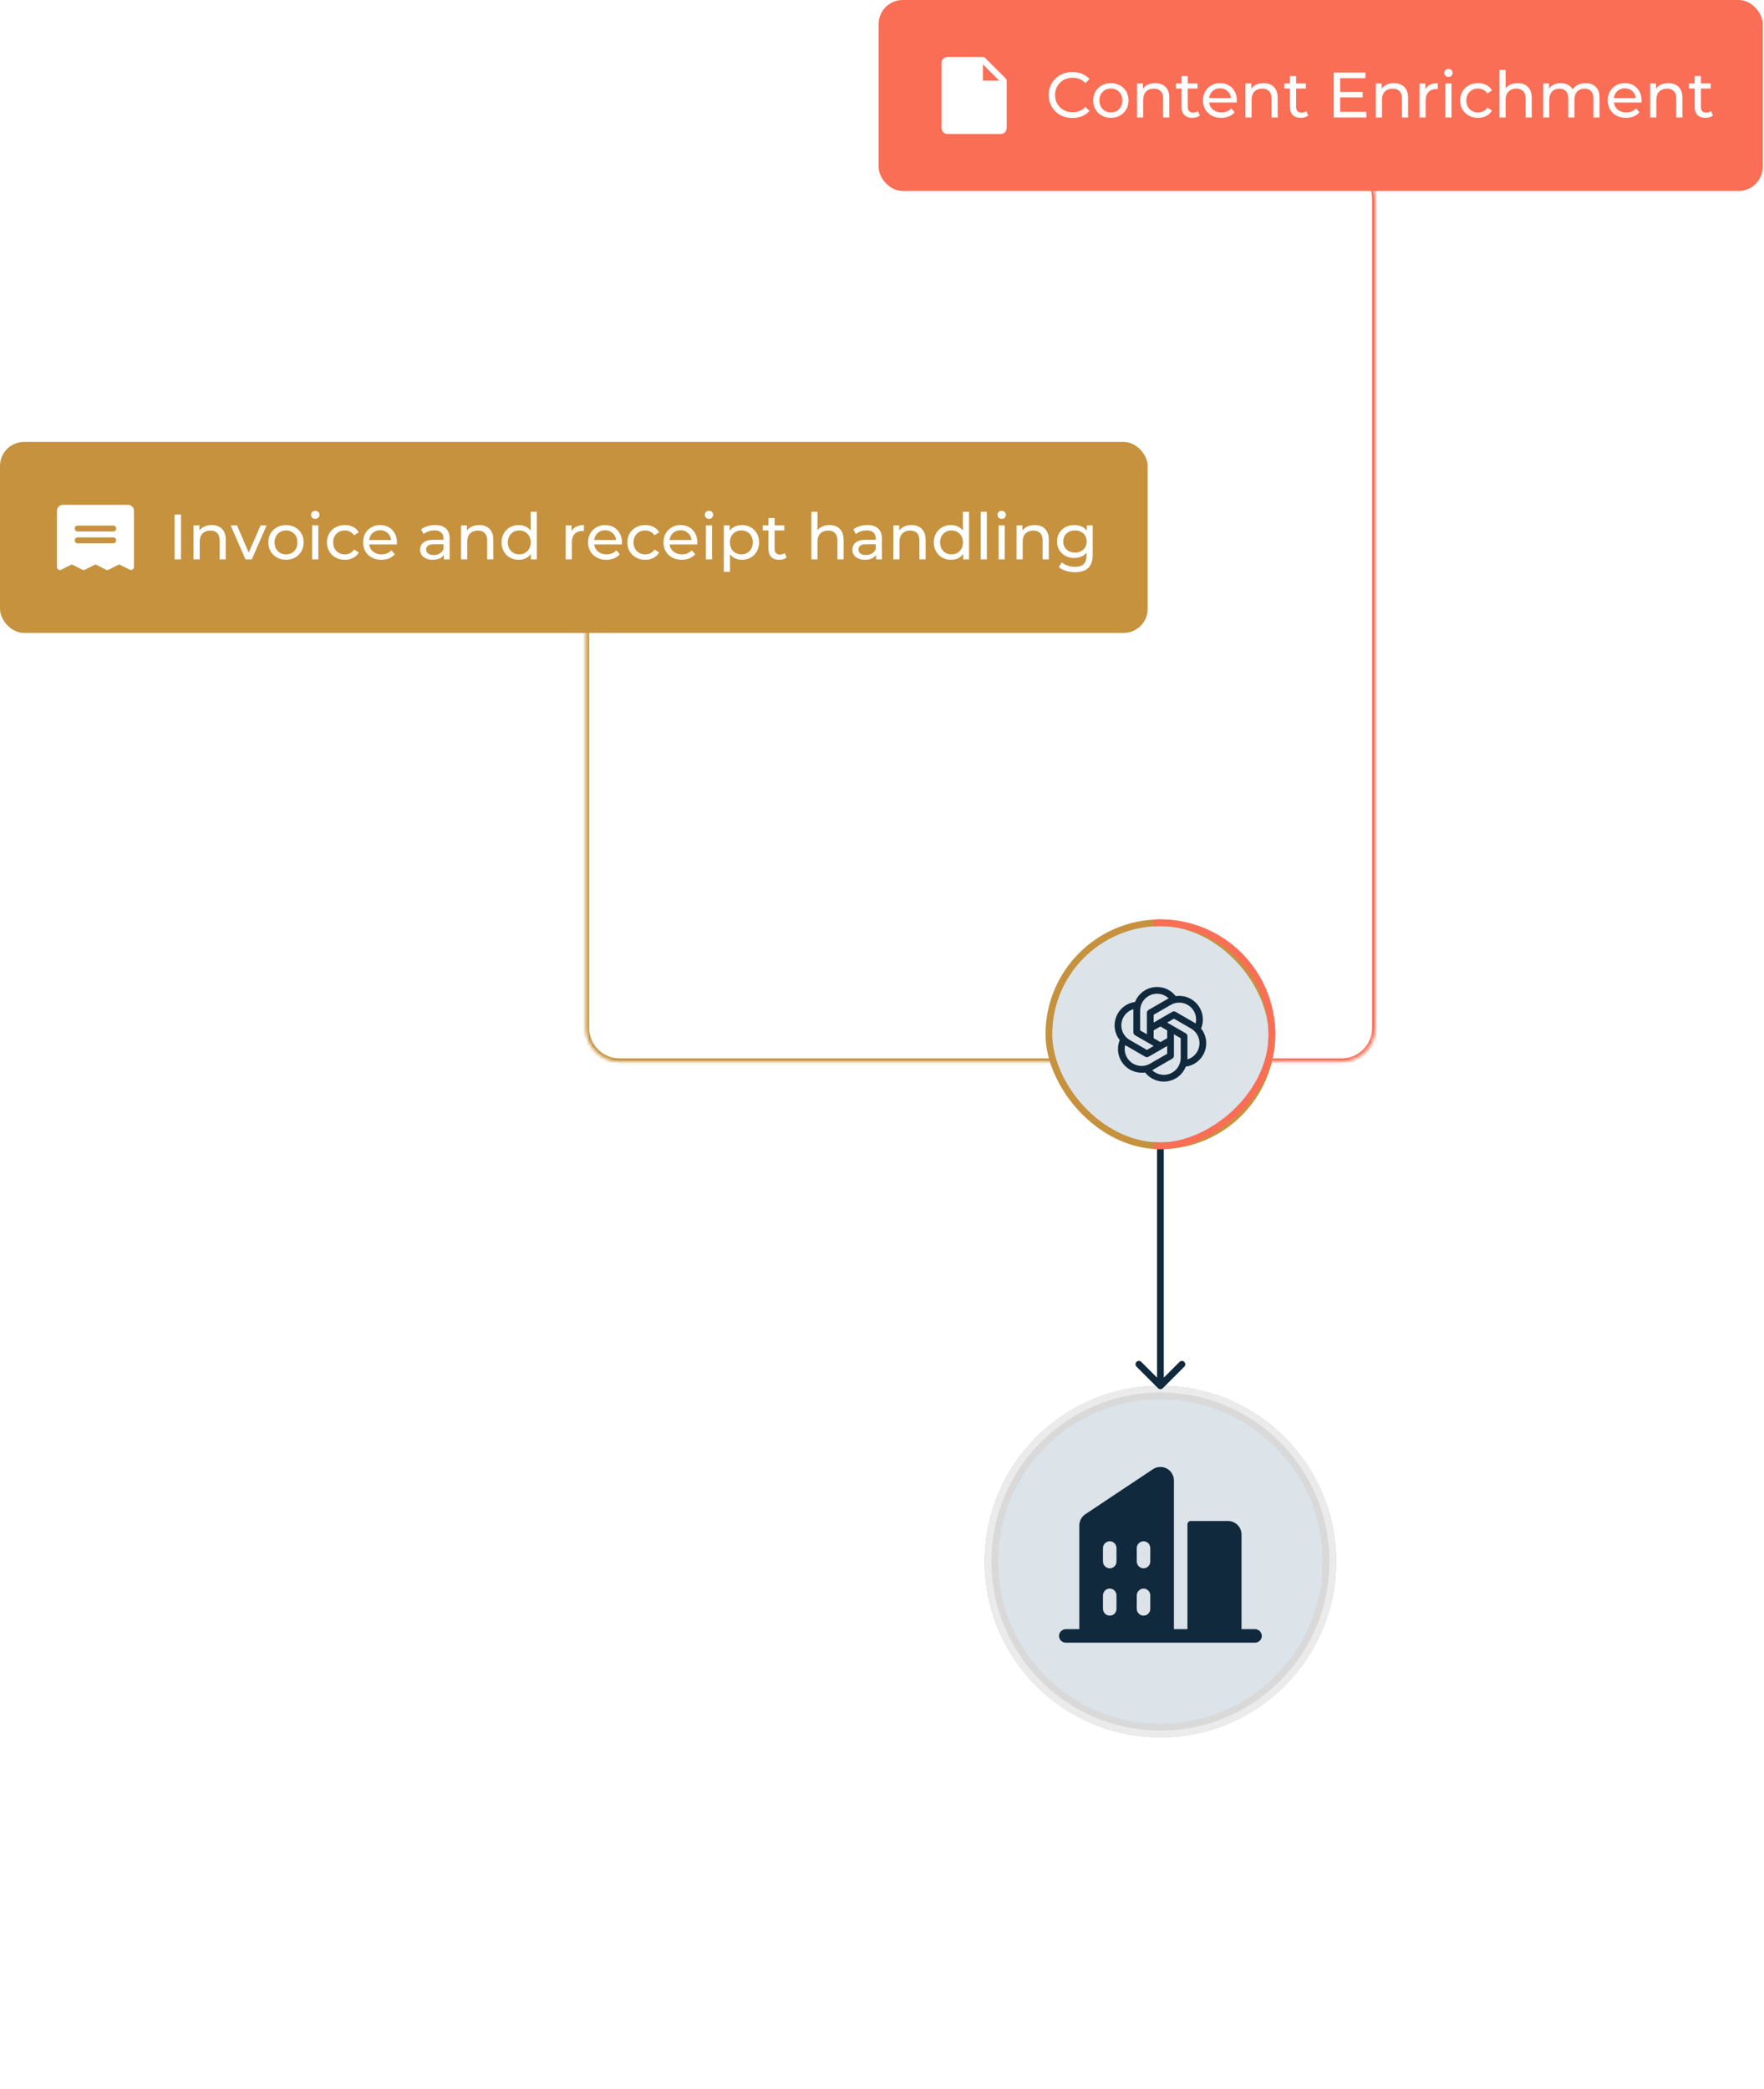
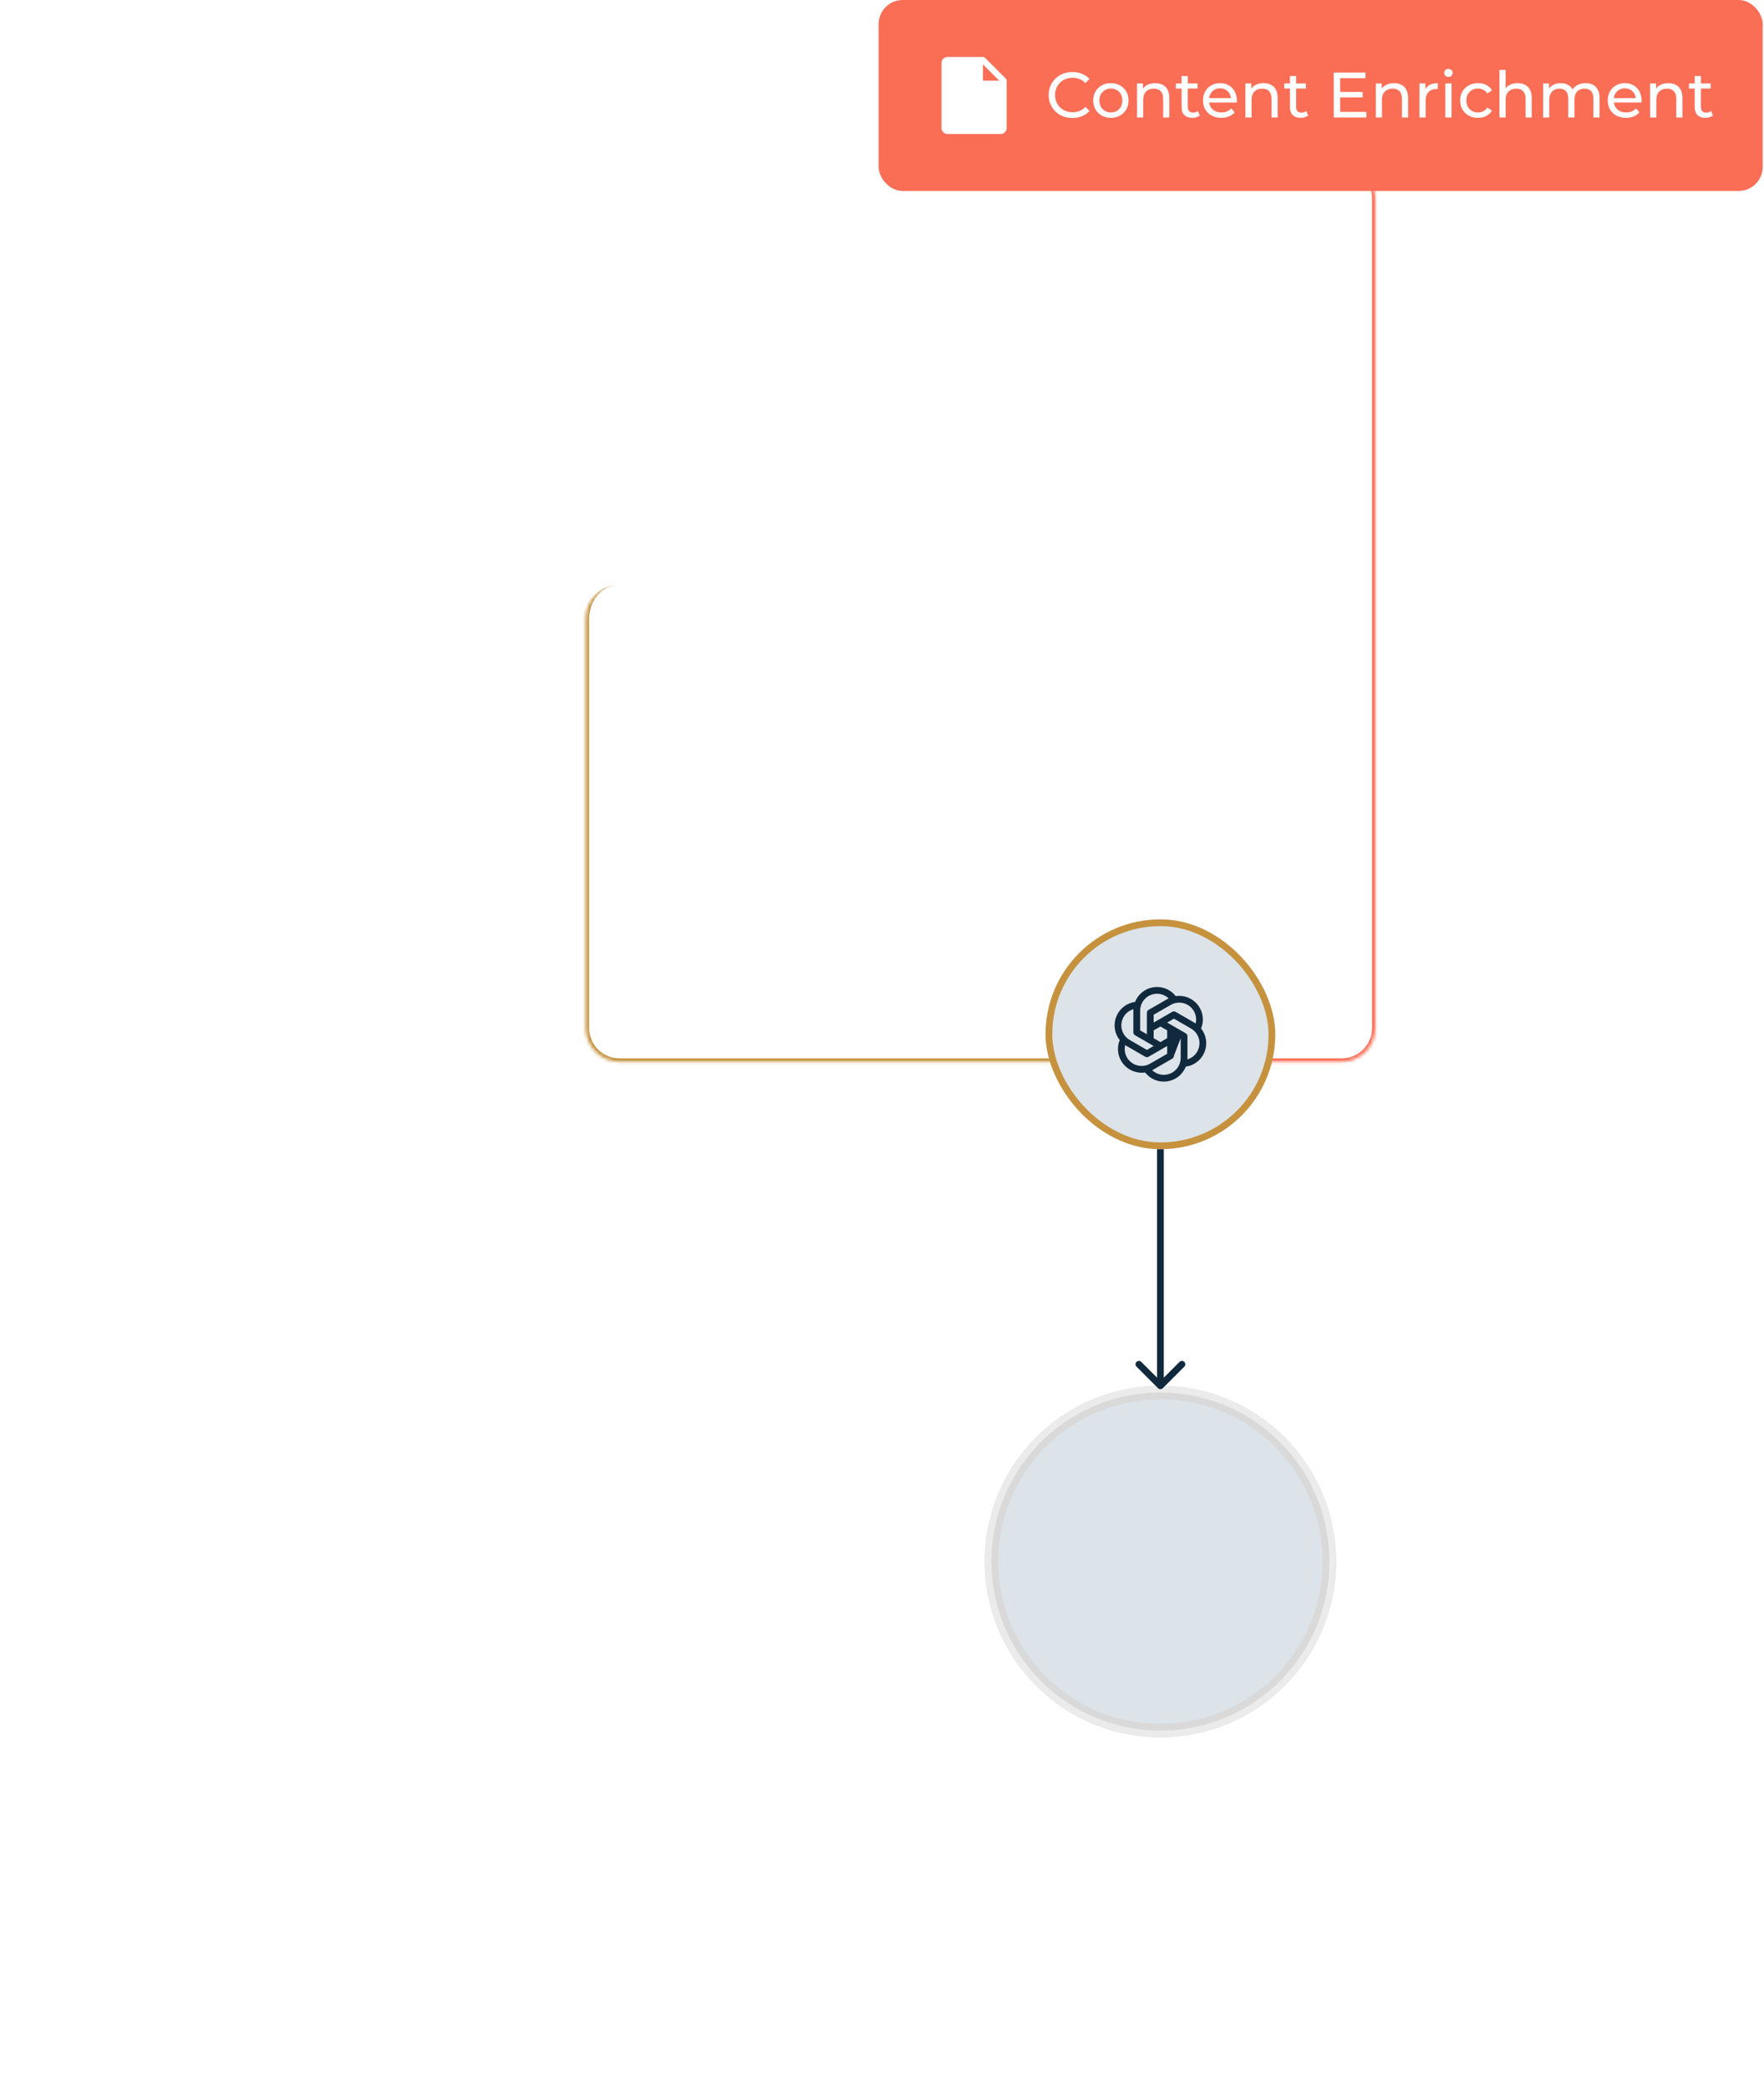
<svg xmlns="http://www.w3.org/2000/svg" width="522" height="618" viewBox="0 0 522 618" fill="none">
  <mask id="path-1-inside-1_907_3258" fill="white">
    <path d="M325.387 59.083C325.387 53.56 329.864 49.083 335.387 49.083H397.025C402.548 49.083 407.025 53.56 407.025 59.083V304.132C407.025 309.655 402.548 314.132 397.025 314.132H335.387C329.864 314.132 325.387 309.655 325.387 304.132V59.083Z" />
  </mask>
  <path d="M325.387 49.083H407.025H325.387ZM408.025 304.132C408.025 310.207 403.101 315.132 397.025 315.132H336.387C330.312 315.132 325.387 310.207 325.387 304.132C325.387 309.103 329.864 313.132 335.387 313.132H397.025C401.996 313.132 406.025 309.103 406.025 304.132H408.025ZM325.387 314.132V49.083V314.132ZM397.025 49.083C403.101 49.083 408.025 54.008 408.025 60.083V304.132C408.025 310.207 403.101 315.132 397.025 315.132V313.132C401.996 313.132 406.025 309.103 406.025 304.132V59.083C406.025 53.56 401.996 49.083 397.025 49.083Z" fill="#FA6E56" mask="url(#path-1-inside-1_907_3258)" />
  <mask id="path-3-inside-2_907_3258" fill="white">
    <path d="M334.713 183.017C334.713 177.494 330.236 173.017 324.713 173.017H183.344C177.821 173.017 173.344 177.494 173.344 183.017V304.132C173.344 309.655 177.821 314.132 183.344 314.132H324.713C330.236 314.132 334.713 309.655 334.713 304.132V183.017Z" />
  </mask>
  <path d="M334.713 173.017H173.344H334.713ZM172.344 304.132C172.344 310.207 177.269 315.132 183.344 315.132H323.713C329.788 315.132 334.713 310.207 334.713 304.132C334.713 309.103 330.236 313.132 324.713 313.132H183.344C178.373 313.132 174.344 309.103 174.344 304.132H172.344ZM334.713 314.132V173.017V314.132ZM183.344 173.017C177.269 173.017 172.344 177.942 172.344 184.017V304.132C172.344 310.207 177.269 315.132 183.344 315.132V313.132C178.373 313.132 174.344 309.103 174.344 304.132V183.017C174.344 177.494 178.373 173.017 183.344 173.017Z" fill="#C6923E" mask="url(#path-3-inside-2_907_3258)" />
  <rect x="260" width="261.621" height="56.504" rx="7.118" fill="#FA6E56" />
  <path d="M297.632 23.253L291.5 17.12C291.418 17.039 291.322 16.974 291.215 16.93C291.109 16.887 290.995 16.864 290.88 16.864H280.367C279.903 16.864 279.457 17.049 279.128 17.377C278.8 17.706 278.615 18.151 278.615 18.616V37.889C278.615 38.354 278.8 38.8 279.128 39.128C279.457 39.457 279.903 39.641 280.367 39.641H296.136C296.601 39.641 297.046 39.457 297.375 39.128C297.704 38.8 297.888 38.354 297.888 37.889V23.872C297.888 23.757 297.866 23.643 297.822 23.537C297.778 23.431 297.713 23.334 297.632 23.253ZM290.88 23.872V19.054L295.698 23.872H290.88Z" fill="white" />
  <path d="M317.342 34.904C316.33 34.904 315.393 34.739 314.533 34.41C313.685 34.069 312.945 33.594 312.312 32.987C311.692 32.367 311.205 31.645 310.851 30.823C310.497 30 310.319 29.096 310.319 28.109C310.319 27.122 310.497 26.217 310.851 25.395C311.205 24.572 311.699 23.857 312.331 23.25C312.964 22.63 313.704 22.155 314.552 21.826C315.412 21.485 316.349 21.314 317.361 21.314C318.386 21.314 319.329 21.491 320.189 21.845C321.062 22.187 321.802 22.7 322.41 23.383L321.176 24.578C320.67 24.047 320.101 23.655 319.468 23.402C318.835 23.136 318.158 23.003 317.437 23.003C316.69 23.003 315.994 23.13 315.349 23.383C314.716 23.636 314.166 23.99 313.698 24.446C313.23 24.901 312.863 25.445 312.597 26.078C312.344 26.698 312.217 27.375 312.217 28.109C312.217 28.843 312.344 29.526 312.597 30.159C312.863 30.779 313.23 31.316 313.698 31.772C314.166 32.227 314.716 32.582 315.349 32.835C315.994 33.088 316.69 33.214 317.437 33.214C318.158 33.214 318.835 33.088 319.468 32.835C320.101 32.569 320.67 32.164 321.176 31.62L322.41 32.816C321.802 33.499 321.062 34.018 320.189 34.372C319.329 34.727 318.38 34.904 317.342 34.904ZM328.734 34.866C327.722 34.866 326.823 34.644 326.039 34.201C325.254 33.758 324.634 33.151 324.179 32.379C323.723 31.595 323.495 30.709 323.495 29.722C323.495 28.723 323.723 27.837 324.179 27.065C324.634 26.293 325.254 25.692 326.039 25.262C326.823 24.819 327.722 24.598 328.734 24.598C329.733 24.598 330.626 24.819 331.41 25.262C332.207 25.692 332.827 26.293 333.27 27.065C333.726 27.824 333.953 28.71 333.953 29.722C333.953 30.722 333.726 31.608 333.27 32.379C332.827 33.151 332.207 33.758 331.41 34.201C330.626 34.644 329.733 34.866 328.734 34.866ZM328.734 33.271C329.379 33.271 329.955 33.126 330.461 32.835C330.98 32.544 331.385 32.133 331.676 31.601C331.967 31.057 332.112 30.431 332.112 29.722C332.112 29.001 331.967 28.381 331.676 27.862C331.385 27.331 330.98 26.919 330.461 26.628C329.955 26.337 329.379 26.192 328.734 26.192C328.089 26.192 327.513 26.337 327.007 26.628C326.501 26.919 326.096 27.331 325.792 27.862C325.488 28.381 325.336 29.001 325.336 29.722C325.336 30.431 325.488 31.057 325.792 31.601C326.096 32.133 326.501 32.544 327.007 32.835C327.513 33.126 328.089 33.271 328.734 33.271ZM341.845 24.598C342.667 24.598 343.388 24.756 344.008 25.072C344.641 25.388 345.135 25.869 345.489 26.515C345.843 27.16 346.02 27.976 346.02 28.963V34.752H344.198V29.172C344.198 28.197 343.958 27.463 343.477 26.97C343.009 26.477 342.344 26.23 341.484 26.23C340.839 26.23 340.276 26.356 339.795 26.609C339.314 26.862 338.941 27.236 338.675 27.729C338.422 28.223 338.295 28.836 338.295 29.57V34.752H336.473V24.692H338.219V27.407L337.935 26.685C338.264 26.027 338.77 25.515 339.453 25.148C340.136 24.781 340.934 24.598 341.845 24.598ZM352.847 34.866C351.834 34.866 351.05 34.594 350.493 34.05C349.936 33.505 349.658 32.727 349.658 31.715V22.491H351.48V31.639C351.48 32.183 351.613 32.601 351.879 32.892C352.157 33.183 352.549 33.328 353.056 33.328C353.625 33.328 354.099 33.17 354.479 32.854L355.048 34.163C354.77 34.404 354.435 34.581 354.042 34.695C353.663 34.809 353.264 34.866 352.847 34.866ZM347.95 26.192V24.692H354.365V26.192H347.95ZM361.397 34.866C360.321 34.866 359.372 34.644 358.55 34.201C357.74 33.758 357.107 33.151 356.652 32.379C356.209 31.608 355.988 30.722 355.988 29.722C355.988 28.723 356.203 27.837 356.633 27.065C357.076 26.293 357.677 25.692 358.436 25.262C359.208 24.819 360.075 24.598 361.036 24.598C362.011 24.598 362.871 24.813 363.618 25.243C364.364 25.673 364.946 26.28 365.364 27.065C365.794 27.837 366.009 28.741 366.009 29.779C366.009 29.855 366.003 29.944 365.99 30.045C365.99 30.146 365.984 30.241 365.971 30.329H357.411V29.02H365.022L364.282 29.475C364.295 28.83 364.162 28.254 363.883 27.748C363.605 27.242 363.219 26.85 362.726 26.571C362.245 26.28 361.682 26.135 361.036 26.135C360.404 26.135 359.841 26.28 359.347 26.571C358.854 26.85 358.468 27.248 358.189 27.767C357.911 28.273 357.772 28.855 357.772 29.513V29.817C357.772 30.488 357.924 31.089 358.227 31.62C358.544 32.139 358.98 32.544 359.537 32.835C360.094 33.126 360.733 33.271 361.454 33.271C362.049 33.271 362.586 33.17 363.067 32.968C363.561 32.765 363.991 32.462 364.358 32.057L365.364 33.233C364.908 33.765 364.339 34.17 363.656 34.448C362.985 34.727 362.232 34.866 361.397 34.866ZM373.911 24.598C374.733 24.598 375.454 24.756 376.074 25.072C376.707 25.388 377.201 25.869 377.555 26.515C377.909 27.16 378.086 27.976 378.086 28.963V34.752H376.264V29.172C376.264 28.197 376.024 27.463 375.543 26.97C375.075 26.477 374.41 26.23 373.55 26.23C372.905 26.23 372.342 26.356 371.861 26.609C371.38 26.862 371.007 27.236 370.741 27.729C370.488 28.223 370.361 28.836 370.361 29.57V34.752H368.539V24.692H370.285V27.407L370.001 26.685C370.33 26.027 370.836 25.515 371.519 25.148C372.202 24.781 373 24.598 373.911 24.598ZM384.913 34.866C383.9 34.866 383.116 34.594 382.559 34.05C382.002 33.505 381.724 32.727 381.724 31.715V22.491H383.546V31.639C383.546 32.183 383.679 32.601 383.945 32.892C384.223 33.183 384.615 33.328 385.122 33.328C385.691 33.328 386.165 33.17 386.545 32.854L387.114 34.163C386.836 34.404 386.501 34.581 386.109 34.695C385.729 34.809 385.33 34.866 384.913 34.866ZM380.016 26.192V24.692H386.431V26.192H380.016ZM396.407 27.198H403.24V28.811H396.407V27.198ZM396.578 33.101H404.322V34.752H394.68V21.466H404.056V23.117H396.578V33.101ZM412.501 24.598C413.324 24.598 414.045 24.756 414.665 25.072C415.298 25.388 415.791 25.869 416.145 26.515C416.5 27.16 416.677 27.976 416.677 28.963V34.752H414.855V29.172C414.855 28.197 414.614 27.463 414.133 26.97C413.665 26.477 413.001 26.23 412.14 26.23C411.495 26.23 410.932 26.356 410.451 26.609C409.97 26.862 409.597 27.236 409.331 27.729C409.078 28.223 408.952 28.836 408.952 29.57V34.752H407.13V24.692H408.876V27.407L408.591 26.685C408.92 26.027 409.426 25.515 410.11 25.148C410.793 24.781 411.59 24.598 412.501 24.598ZM420.049 34.752V24.692H421.795V27.425L421.624 26.742C421.903 26.046 422.371 25.515 423.029 25.148C423.687 24.781 424.496 24.598 425.458 24.598V26.363C425.382 26.35 425.306 26.344 425.23 26.344C425.167 26.344 425.104 26.344 425.041 26.344C424.066 26.344 423.294 26.635 422.725 27.217C422.156 27.799 421.871 28.64 421.871 29.741V34.752H420.049ZM427.704 34.752V24.692H429.526V34.752H427.704ZM428.615 22.756C428.261 22.756 427.963 22.642 427.723 22.415C427.495 22.187 427.381 21.909 427.381 21.58C427.381 21.238 427.495 20.953 427.723 20.726C427.963 20.498 428.261 20.384 428.615 20.384C428.969 20.384 429.26 20.498 429.488 20.726C429.728 20.941 429.849 21.213 429.849 21.542C429.849 21.883 429.735 22.174 429.507 22.415C429.279 22.642 428.982 22.756 428.615 22.756ZM437.389 34.866C436.364 34.866 435.447 34.644 434.637 34.201C433.84 33.758 433.214 33.151 432.758 32.379C432.303 31.608 432.075 30.722 432.075 29.722C432.075 28.723 432.303 27.837 432.758 27.065C433.214 26.293 433.84 25.692 434.637 25.262C435.447 24.819 436.364 24.598 437.389 24.598C438.3 24.598 439.11 24.781 439.819 25.148C440.54 25.502 441.097 26.034 441.489 26.742L440.104 27.634C439.775 27.141 439.37 26.78 438.889 26.552C438.421 26.312 437.914 26.192 437.37 26.192C436.712 26.192 436.124 26.337 435.605 26.628C435.086 26.919 434.675 27.331 434.372 27.862C434.068 28.381 433.916 29.001 433.916 29.722C433.916 30.443 434.068 31.07 434.372 31.601C434.675 32.133 435.086 32.544 435.605 32.835C436.124 33.126 436.712 33.271 437.37 33.271C437.914 33.271 438.421 33.157 438.889 32.93C439.37 32.689 439.775 32.322 440.104 31.829L441.489 32.702C441.097 33.398 440.54 33.936 439.819 34.315C439.11 34.682 438.3 34.866 437.389 34.866ZM449.09 24.598C449.912 24.598 450.633 24.756 451.253 25.072C451.886 25.388 452.38 25.869 452.734 26.515C453.088 27.16 453.265 27.976 453.265 28.963V34.752H451.443V29.172C451.443 28.197 451.203 27.463 450.722 26.97C450.254 26.477 449.59 26.23 448.729 26.23C448.084 26.23 447.521 26.356 447.04 26.609C446.559 26.862 446.186 27.236 445.92 27.729C445.667 28.223 445.54 28.836 445.54 29.57V34.752H443.718V20.669H445.54V27.407L445.18 26.685C445.509 26.027 446.015 25.515 446.698 25.148C447.382 24.781 448.179 24.598 449.09 24.598ZM469.221 24.598C470.031 24.598 470.746 24.756 471.366 25.072C471.986 25.388 472.467 25.869 472.808 26.515C473.163 27.16 473.34 27.976 473.34 28.963V34.752H471.518V29.172C471.518 28.197 471.29 27.463 470.835 26.97C470.379 26.477 469.74 26.23 468.918 26.23C468.31 26.23 467.779 26.356 467.323 26.609C466.868 26.862 466.513 27.236 466.26 27.729C466.02 28.223 465.9 28.836 465.9 29.57V34.752H464.078V29.172C464.078 28.197 463.85 27.463 463.394 26.97C462.951 26.477 462.312 26.23 461.477 26.23C460.883 26.23 460.358 26.356 459.902 26.609C459.446 26.862 459.092 27.236 458.839 27.729C458.586 28.223 458.46 28.836 458.46 29.57V34.752H456.637V24.692H458.384V27.369L458.099 26.685C458.415 26.027 458.902 25.515 459.56 25.148C460.218 24.781 460.984 24.598 461.857 24.598C462.819 24.598 463.647 24.838 464.343 25.319C465.039 25.787 465.495 26.502 465.71 27.463L464.97 27.16C465.273 26.388 465.805 25.768 466.564 25.3C467.323 24.832 468.209 24.598 469.221 24.598ZM481.172 34.866C480.096 34.866 479.147 34.644 478.325 34.201C477.515 33.758 476.882 33.151 476.427 32.379C475.984 31.608 475.763 30.722 475.763 29.722C475.763 28.723 475.978 27.837 476.408 27.065C476.851 26.293 477.452 25.692 478.211 25.262C478.983 24.819 479.85 24.598 480.811 24.598C481.786 24.598 482.646 24.813 483.393 25.243C484.139 25.673 484.721 26.28 485.139 27.065C485.569 27.837 485.784 28.741 485.784 29.779C485.784 29.855 485.778 29.944 485.765 30.045C485.765 30.146 485.759 30.241 485.746 30.329H477.186V29.02H484.797L484.057 29.475C484.07 28.83 483.937 28.254 483.658 27.748C483.38 27.242 482.994 26.85 482.501 26.571C482.02 26.28 481.457 26.135 480.811 26.135C480.179 26.135 479.616 26.28 479.122 26.571C478.629 26.85 478.243 27.248 477.964 27.767C477.686 28.273 477.547 28.855 477.547 29.513V29.817C477.547 30.488 477.699 31.089 478.002 31.62C478.319 32.139 478.755 32.544 479.312 32.835C479.869 33.126 480.508 33.271 481.229 33.271C481.824 33.271 482.361 33.17 482.842 32.968C483.336 32.765 483.766 32.462 484.133 32.057L485.139 33.233C484.683 33.765 484.114 34.17 483.431 34.448C482.76 34.727 482.007 34.866 481.172 34.866ZM493.686 24.598C494.508 24.598 495.229 24.756 495.849 25.072C496.482 25.388 496.975 25.869 497.33 26.515C497.684 27.16 497.861 27.976 497.861 28.963V34.752H496.039V29.172C496.039 28.197 495.799 27.463 495.318 26.97C494.85 26.477 494.185 26.23 493.325 26.23C492.68 26.23 492.117 26.356 491.636 26.609C491.155 26.862 490.782 27.236 490.516 27.729C490.263 28.223 490.136 28.836 490.136 29.57V34.752H488.314V24.692H490.06V27.407L489.776 26.685C490.105 26.027 490.611 25.515 491.294 25.148C491.977 24.781 492.775 24.598 493.686 24.598ZM504.688 34.866C503.675 34.866 502.891 34.594 502.334 34.05C501.777 33.505 501.499 32.727 501.499 31.715V22.491H503.321V31.639C503.321 32.183 503.454 32.601 503.72 32.892C503.998 33.183 504.39 33.328 504.896 33.328C505.466 33.328 505.94 33.17 506.32 32.854L506.889 34.163C506.611 34.404 506.276 34.581 505.883 34.695C505.504 34.809 505.105 34.866 504.688 34.866ZM499.791 26.192V24.692H506.206V26.192H499.791Z" fill="white" />
-   <rect y="130.748" width="339.621" height="56.504" rx="7.118" fill="#C6923E" />
  <path d="M37.888 149.362H18.615C18.151 149.362 17.705 149.547 17.377 149.875C17.048 150.204 16.863 150.65 16.863 151.114V167.759C16.863 167.908 16.902 168.055 16.974 168.186C17.047 168.316 17.152 168.426 17.279 168.504C17.406 168.583 17.551 168.627 17.7 168.634C17.849 168.641 17.998 168.609 18.131 168.542L21.244 166.986L24.356 168.542C24.477 168.603 24.612 168.635 24.748 168.635C24.884 168.635 25.018 168.603 25.14 168.542L28.252 166.986L31.364 168.542C31.486 168.603 31.62 168.635 31.756 168.635C31.892 168.635 32.026 168.603 32.148 168.542L35.26 166.986L38.372 168.542C38.506 168.609 38.654 168.641 38.803 168.634C38.953 168.627 39.098 168.583 39.225 168.504C39.352 168.426 39.457 168.316 39.529 168.186C39.602 168.055 39.64 167.908 39.641 167.759V151.114C39.641 150.65 39.456 150.204 39.127 149.875C38.799 149.547 38.353 149.362 37.888 149.362ZM33.508 160.751H22.996C22.763 160.751 22.54 160.658 22.376 160.494C22.212 160.33 22.12 160.107 22.12 159.875C22.12 159.642 22.212 159.42 22.376 159.255C22.54 159.091 22.763 158.999 22.996 158.999H33.508C33.74 158.999 33.963 159.091 34.128 159.255C34.292 159.42 34.384 159.642 34.384 159.875C34.384 160.107 34.292 160.33 34.128 160.494C33.963 160.658 33.74 160.751 33.508 160.751ZM33.508 157.247H22.996C22.763 157.247 22.54 157.154 22.376 156.99C22.212 156.826 22.12 156.603 22.12 156.371C22.12 156.138 22.212 155.915 22.376 155.751C22.54 155.587 22.763 155.495 22.996 155.495H33.508C33.74 155.495 33.963 155.587 34.128 155.751C34.292 155.915 34.384 156.138 34.384 156.371C34.384 156.603 34.292 156.826 34.128 156.99C33.963 157.154 33.74 157.247 33.508 157.247Z" fill="white" />
  <path d="M51.663 165.5V152.214H53.561V165.5H51.663ZM62.644 155.346C63.466 155.346 64.188 155.504 64.808 155.82C65.44 156.136 65.934 156.617 66.288 157.263C66.642 157.908 66.82 158.724 66.82 159.711V165.5H64.997V159.92C64.997 158.946 64.757 158.212 64.276 157.718C63.808 157.225 63.144 156.978 62.283 156.978C61.638 156.978 61.075 157.104 60.594 157.358C60.113 157.611 59.74 157.984 59.474 158.477C59.221 158.971 59.095 159.585 59.095 160.318V165.5H57.273V155.441H59.019V158.155L58.734 157.433C59.063 156.775 59.569 156.263 60.252 155.896C60.936 155.529 61.733 155.346 62.644 155.346ZM72.644 165.5L68.241 155.441H70.139L74.049 164.551H73.138L77.124 155.441H78.908L74.504 165.5H72.644ZM84.639 165.614C83.627 165.614 82.728 165.392 81.944 164.95C81.159 164.507 80.539 163.899 80.084 163.127C79.628 162.343 79.4 161.457 79.4 160.47C79.4 159.471 79.628 158.585 80.084 157.813C80.539 157.041 81.159 156.44 81.944 156.01C82.728 155.567 83.627 155.346 84.639 155.346C85.638 155.346 86.531 155.567 87.315 156.01C88.112 156.44 88.732 157.041 89.175 157.813C89.631 158.572 89.858 159.458 89.858 160.47C89.858 161.47 89.631 162.356 89.175 163.127C88.732 163.899 88.112 164.507 87.315 164.95C86.531 165.392 85.638 165.614 84.639 165.614ZM84.639 164.02C85.284 164.02 85.86 163.874 86.366 163.583C86.885 163.292 87.29 162.881 87.581 162.349C87.872 161.805 88.017 161.179 88.017 160.47C88.017 159.749 87.872 159.129 87.581 158.61C87.29 158.079 86.885 157.668 86.366 157.377C85.86 157.085 85.284 156.94 84.639 156.94C83.994 156.94 83.418 157.085 82.912 157.377C82.406 157.668 82.001 158.079 81.697 158.61C81.393 159.129 81.241 159.749 81.241 160.47C81.241 161.179 81.393 161.805 81.697 162.349C82.001 162.881 82.406 163.292 82.912 163.583C83.418 163.874 83.994 164.02 84.639 164.02ZM92.378 165.5V155.441H94.2V165.5H92.378ZM93.289 153.505C92.935 153.505 92.638 153.391 92.397 153.163C92.169 152.935 92.056 152.657 92.056 152.328C92.056 151.986 92.169 151.701 92.397 151.474C92.638 151.246 92.935 151.132 93.289 151.132C93.644 151.132 93.935 151.246 94.162 151.474C94.403 151.689 94.523 151.961 94.523 152.29C94.523 152.631 94.409 152.923 94.181 153.163C93.954 153.391 93.656 153.505 93.289 153.505ZM102.064 165.614C101.039 165.614 100.122 165.392 99.312 164.95C98.514 164.507 97.888 163.899 97.433 163.127C96.977 162.356 96.749 161.47 96.749 160.47C96.749 159.471 96.977 158.585 97.433 157.813C97.888 157.041 98.514 156.44 99.312 156.01C100.122 155.567 101.039 155.346 102.064 155.346C102.975 155.346 103.785 155.529 104.493 155.896C105.215 156.25 105.771 156.782 106.164 157.49L104.778 158.382C104.449 157.889 104.044 157.528 103.563 157.301C103.095 157.06 102.589 156.94 102.045 156.94C101.387 156.94 100.798 157.085 100.28 157.377C99.761 157.668 99.35 158.079 99.046 158.61C98.742 159.129 98.591 159.749 98.591 160.47C98.591 161.192 98.742 161.818 99.046 162.349C99.35 162.881 99.761 163.292 100.28 163.583C100.798 163.874 101.387 164.02 102.045 164.02C102.589 164.02 103.095 163.906 103.563 163.678C104.044 163.437 104.449 163.071 104.778 162.577L106.164 163.45C105.771 164.146 105.215 164.684 104.493 165.063C103.785 165.43 102.975 165.614 102.064 165.614ZM112.854 165.614C111.778 165.614 110.829 165.392 110.007 164.95C109.197 164.507 108.564 163.899 108.109 163.127C107.666 162.356 107.444 161.47 107.444 160.47C107.444 159.471 107.659 158.585 108.09 157.813C108.532 157.041 109.133 156.44 109.893 156.01C110.665 155.567 111.531 155.346 112.493 155.346C113.467 155.346 114.328 155.561 115.074 155.991C115.821 156.421 116.403 157.029 116.82 157.813C117.251 158.585 117.466 159.49 117.466 160.527C117.466 160.603 117.459 160.692 117.447 160.793C117.447 160.894 117.44 160.989 117.428 161.078H108.868V159.768H116.479L115.739 160.224C115.751 159.578 115.618 159.002 115.34 158.496C115.062 157.99 114.676 157.598 114.182 157.32C113.701 157.029 113.138 156.883 112.493 156.883C111.86 156.883 111.297 157.029 110.804 157.32C110.31 157.598 109.924 157.997 109.646 158.515C109.368 159.021 109.228 159.604 109.228 160.261V160.565C109.228 161.236 109.38 161.837 109.684 162.368C110 162.887 110.437 163.292 110.994 163.583C111.55 163.874 112.189 164.02 112.911 164.02C113.505 164.02 114.043 163.918 114.524 163.716C115.017 163.513 115.448 163.21 115.814 162.805L116.82 163.982C116.365 164.513 115.795 164.918 115.112 165.196C114.442 165.475 113.689 165.614 112.854 165.614ZM131.338 165.5V163.374L131.243 162.976V159.35C131.243 158.579 131.015 157.984 130.559 157.566C130.116 157.136 129.446 156.921 128.547 156.921C127.953 156.921 127.371 157.022 126.801 157.225C126.232 157.414 125.751 157.674 125.359 158.003L124.6 156.636C125.118 156.219 125.738 155.902 126.46 155.687C127.194 155.46 127.959 155.346 128.756 155.346C130.135 155.346 131.198 155.681 131.945 156.352C132.691 157.022 133.065 158.047 133.065 159.426V165.5H131.338ZM128.035 165.614C127.288 165.614 126.63 165.487 126.061 165.234C125.504 164.981 125.074 164.633 124.77 164.19C124.467 163.735 124.315 163.222 124.315 162.653C124.315 162.109 124.441 161.615 124.694 161.173C124.96 160.73 125.384 160.375 125.966 160.11C126.561 159.844 127.358 159.711 128.358 159.711H131.546V161.021H128.434C127.523 161.021 126.909 161.173 126.593 161.476C126.276 161.78 126.118 162.147 126.118 162.577C126.118 163.071 126.314 163.469 126.706 163.773C127.099 164.064 127.643 164.209 128.339 164.209C129.022 164.209 129.617 164.058 130.123 163.754C130.642 163.45 131.015 163.007 131.243 162.425L131.603 163.678C131.363 164.273 130.939 164.747 130.332 165.101C129.724 165.443 128.959 165.614 128.035 165.614ZM141.808 155.346C142.631 155.346 143.352 155.504 143.972 155.82C144.604 156.136 145.098 156.617 145.452 157.263C145.807 157.908 145.984 158.724 145.984 159.711V165.5H144.162V159.92C144.162 158.946 143.921 158.212 143.44 157.718C142.972 157.225 142.308 156.978 141.447 156.978C140.802 156.978 140.239 157.104 139.758 157.358C139.277 157.611 138.904 157.984 138.638 158.477C138.385 158.971 138.259 159.585 138.259 160.318V165.5H136.437V155.441H138.183V158.155L137.898 157.433C138.227 156.775 138.733 156.263 139.417 155.896C140.1 155.529 140.897 155.346 141.808 155.346ZM153.512 165.614C152.538 165.614 151.665 165.399 150.893 164.969C150.134 164.538 149.533 163.937 149.09 163.165C148.647 162.394 148.426 161.495 148.426 160.47C148.426 159.445 148.647 158.553 149.09 157.794C149.533 157.022 150.134 156.421 150.893 155.991C151.665 155.561 152.538 155.346 153.512 155.346C154.36 155.346 155.126 155.535 155.809 155.915C156.492 156.295 157.036 156.864 157.441 157.623C157.859 158.382 158.068 159.331 158.068 160.47C158.068 161.609 157.865 162.558 157.46 163.317C157.068 164.076 156.53 164.652 155.847 165.044C155.164 165.424 154.385 165.614 153.512 165.614ZM153.664 164.02C154.297 164.02 154.866 163.874 155.372 163.583C155.891 163.292 156.296 162.881 156.587 162.349C156.891 161.805 157.043 161.179 157.043 160.47C157.043 159.749 156.891 159.129 156.587 158.61C156.296 158.079 155.891 157.668 155.372 157.377C154.866 157.085 154.297 156.94 153.664 156.94C153.019 156.94 152.443 157.085 151.937 157.377C151.431 157.668 151.026 158.079 150.722 158.61C150.419 159.129 150.267 159.749 150.267 160.47C150.267 161.179 150.419 161.805 150.722 162.349C151.026 162.881 151.431 163.292 151.937 163.583C152.443 163.874 153.019 164.02 153.664 164.02ZM157.1 165.5V162.786L157.214 160.451L157.024 158.117V151.417H158.846V165.5H157.1ZM167.391 165.5V155.441H169.137V158.174L168.966 157.49C169.244 156.794 169.712 156.263 170.37 155.896C171.028 155.529 171.838 155.346 172.8 155.346V157.111C172.724 157.098 172.648 157.092 172.572 157.092C172.509 157.092 172.446 157.092 172.382 157.092C171.408 157.092 170.636 157.383 170.067 157.965C169.497 158.547 169.213 159.388 169.213 160.489V165.5H167.391ZM179.432 165.614C178.357 165.614 177.408 165.392 176.585 164.95C175.775 164.507 175.143 163.899 174.687 163.127C174.244 162.356 174.023 161.47 174.023 160.47C174.023 159.471 174.238 158.585 174.668 157.813C175.111 157.041 175.712 156.44 176.471 156.01C177.243 155.567 178.11 155.346 179.072 155.346C180.046 155.346 180.906 155.561 181.653 155.991C182.399 156.421 182.982 157.029 183.399 157.813C183.829 158.585 184.044 159.49 184.044 160.527C184.044 160.603 184.038 160.692 184.025 160.793C184.025 160.894 184.019 160.989 184.006 161.078H175.446V159.768H183.057L182.317 160.224C182.33 159.578 182.197 159.002 181.919 158.496C181.64 157.99 181.254 157.598 180.761 157.32C180.28 157.029 179.717 156.883 179.072 156.883C178.439 156.883 177.876 157.029 177.382 157.32C176.889 157.598 176.503 157.997 176.225 158.515C175.946 159.021 175.807 159.604 175.807 160.261V160.565C175.807 161.236 175.959 161.837 176.263 162.368C176.579 162.887 177.015 163.292 177.572 163.583C178.129 163.874 178.768 164.02 179.489 164.02C180.084 164.02 180.622 163.918 181.103 163.716C181.596 163.513 182.026 163.21 182.393 162.805L183.399 163.982C182.944 164.513 182.374 164.918 181.691 165.196C181.02 165.475 180.267 165.614 179.432 165.614ZM190.959 165.614C189.934 165.614 189.017 165.392 188.207 164.95C187.41 164.507 186.783 163.899 186.328 163.127C185.872 162.356 185.645 161.47 185.645 160.47C185.645 159.471 185.872 158.585 186.328 157.813C186.783 157.041 187.41 156.44 188.207 156.01C189.017 155.567 189.934 155.346 190.959 155.346C191.87 155.346 192.68 155.529 193.388 155.896C194.11 156.25 194.666 156.782 195.059 157.49L193.673 158.382C193.344 157.889 192.939 157.528 192.458 157.301C191.99 157.06 191.484 156.94 190.94 156.94C190.282 156.94 189.694 157.085 189.175 157.377C188.656 157.668 188.245 158.079 187.941 158.61C187.637 159.129 187.486 159.749 187.486 160.47C187.486 161.192 187.637 161.818 187.941 162.349C188.245 162.881 188.656 163.292 189.175 163.583C189.694 163.874 190.282 164.02 190.94 164.02C191.484 164.02 191.99 163.906 192.458 163.678C192.939 163.437 193.344 163.071 193.673 162.577L195.059 163.45C194.666 164.146 194.11 164.684 193.388 165.063C192.68 165.43 191.87 165.614 190.959 165.614ZM201.749 165.614C200.673 165.614 199.724 165.392 198.902 164.95C198.092 164.507 197.459 163.899 197.004 163.127C196.561 162.356 196.339 161.47 196.339 160.47C196.339 159.471 196.555 158.585 196.985 157.813C197.428 157.041 198.029 156.44 198.788 156.01C199.56 155.567 200.426 155.346 201.388 155.346C202.362 155.346 203.223 155.561 203.969 155.991C204.716 156.421 205.298 157.029 205.716 157.813C206.146 158.585 206.361 159.49 206.361 160.527C206.361 160.603 206.355 160.692 206.342 160.793C206.342 160.894 206.336 160.989 206.323 161.078H197.763V159.768H205.374L204.634 160.224C204.646 159.578 204.514 159.002 204.235 158.496C203.957 157.99 203.571 157.598 203.077 157.32C202.597 157.029 202.033 156.883 201.388 156.883C200.755 156.883 200.192 157.029 199.699 157.32C199.205 157.598 198.819 157.997 198.541 158.515C198.263 159.021 198.124 159.604 198.124 160.261V160.565C198.124 161.236 198.275 161.837 198.579 162.368C198.895 162.887 199.332 163.292 199.889 163.583C200.445 163.874 201.084 164.02 201.806 164.02C202.4 164.02 202.938 163.918 203.419 163.716C203.912 163.513 204.343 163.21 204.71 162.805L205.716 163.982C205.26 164.513 204.691 164.918 204.007 165.196C203.337 165.475 202.584 165.614 201.749 165.614ZM208.891 165.5V155.441H210.713V165.5H208.891ZM209.802 153.505C209.448 153.505 209.15 153.391 208.91 153.163C208.682 152.935 208.568 152.657 208.568 152.328C208.568 151.986 208.682 151.701 208.91 151.474C209.15 151.246 209.448 151.132 209.802 151.132C210.156 151.132 210.447 151.246 210.675 151.474C210.916 151.689 211.036 151.961 211.036 152.29C211.036 152.631 210.922 152.923 210.694 153.163C210.466 153.391 210.169 153.505 209.802 153.505ZM219.526 165.614C218.69 165.614 217.925 165.424 217.229 165.044C216.546 164.652 215.995 164.076 215.578 163.317C215.173 162.558 214.97 161.609 214.97 160.47C214.97 159.331 215.166 158.382 215.559 157.623C215.964 156.864 216.508 156.295 217.191 155.915C217.887 155.535 218.665 155.346 219.526 155.346C220.513 155.346 221.386 155.561 222.145 155.991C222.904 156.421 223.505 157.022 223.948 157.794C224.391 158.553 224.612 159.445 224.612 160.47C224.612 161.495 224.391 162.394 223.948 163.165C223.505 163.937 222.904 164.538 222.145 164.969C221.386 165.399 220.513 165.614 219.526 165.614ZM214.192 169.182V155.441H215.938V158.155L215.824 160.489L216.014 162.824V169.182H214.192ZM219.374 164.02C220.019 164.02 220.595 163.874 221.101 163.583C221.62 163.292 222.025 162.881 222.316 162.349C222.619 161.805 222.771 161.179 222.771 160.47C222.771 159.749 222.619 159.129 222.316 158.61C222.025 158.079 221.62 157.668 221.101 157.377C220.595 157.085 220.019 156.94 219.374 156.94C218.741 156.94 218.165 157.085 217.647 157.377C217.14 157.668 216.735 158.079 216.432 158.61C216.141 159.129 215.995 159.749 215.995 160.47C215.995 161.179 216.141 161.805 216.432 162.349C216.735 162.881 217.14 163.292 217.647 163.583C218.165 163.874 218.741 164.02 219.374 164.02ZM230.584 165.614C229.572 165.614 228.787 165.342 228.231 164.798C227.674 164.254 227.395 163.475 227.395 162.463V153.239H229.218V162.387C229.218 162.931 229.35 163.349 229.616 163.64C229.895 163.931 230.287 164.076 230.793 164.076C231.362 164.076 231.837 163.918 232.216 163.602L232.786 164.912C232.507 165.152 232.172 165.329 231.78 165.443C231.4 165.557 231.002 165.614 230.584 165.614ZM225.687 156.94V155.441H232.103V156.94H225.687ZM245.457 155.346C246.28 155.346 247.001 155.504 247.621 155.82C248.254 156.136 248.747 156.617 249.101 157.263C249.456 157.908 249.633 158.724 249.633 159.711V165.5H247.811V159.92C247.811 158.946 247.57 158.212 247.09 157.718C246.621 157.225 245.957 156.978 245.097 156.978C244.451 156.978 243.888 157.104 243.407 157.358C242.927 157.611 242.553 157.984 242.288 158.477C242.035 158.971 241.908 159.585 241.908 160.318V165.5H240.086V151.417H241.908V158.155L241.547 157.433C241.876 156.775 242.382 156.263 243.066 155.896C243.749 155.529 244.546 155.346 245.457 155.346ZM259.249 165.5V163.374L259.155 162.976V159.35C259.155 158.579 258.927 157.984 258.471 157.566C258.028 157.136 257.358 156.921 256.459 156.921C255.865 156.921 255.283 157.022 254.713 157.225C254.144 157.414 253.663 157.674 253.271 158.003L252.512 156.636C253.03 156.219 253.65 155.902 254.372 155.687C255.105 155.46 255.871 155.346 256.668 155.346C258.047 155.346 259.11 155.681 259.857 156.352C260.603 157.022 260.977 158.047 260.977 159.426V165.5H259.249ZM255.947 165.614C255.2 165.614 254.542 165.487 253.973 165.234C253.416 164.981 252.986 164.633 252.682 164.19C252.379 163.735 252.227 163.222 252.227 162.653C252.227 162.109 252.353 161.615 252.606 161.173C252.872 160.73 253.296 160.375 253.878 160.11C254.473 159.844 255.27 159.711 256.27 159.711H259.458V161.021H256.345C255.434 161.021 254.821 161.173 254.504 161.476C254.188 161.78 254.03 162.147 254.03 162.577C254.03 163.071 254.226 163.469 254.618 163.773C255.011 164.064 255.555 164.209 256.251 164.209C256.934 164.209 257.529 164.058 258.035 163.754C258.554 163.45 258.927 163.007 259.155 162.425L259.515 163.678C259.275 164.273 258.851 164.747 258.244 165.101C257.636 165.443 256.871 165.614 255.947 165.614ZM269.72 155.346C270.542 155.346 271.264 155.504 271.884 155.82C272.516 156.136 273.01 156.617 273.364 157.263C273.718 157.908 273.896 158.724 273.896 159.711V165.5H272.073V159.92C272.073 158.946 271.833 158.212 271.352 157.718C270.884 157.225 270.22 156.978 269.359 156.978C268.714 156.978 268.151 157.104 267.67 157.358C267.189 157.611 266.816 157.984 266.55 158.477C266.297 158.971 266.171 159.585 266.171 160.318V165.5H264.349V155.441H266.095V158.155L265.81 157.433C266.139 156.775 266.645 156.263 267.328 155.896C268.012 155.529 268.809 155.346 269.72 155.346ZM281.424 165.614C280.45 165.614 279.577 165.399 278.805 164.969C278.046 164.538 277.445 163.937 277.002 163.165C276.559 162.394 276.338 161.495 276.338 160.47C276.338 159.445 276.559 158.553 277.002 157.794C277.445 157.022 278.046 156.421 278.805 155.991C279.577 155.561 280.45 155.346 281.424 155.346C282.272 155.346 283.038 155.535 283.721 155.915C284.404 156.295 284.948 156.864 285.353 157.623C285.771 158.382 285.98 159.331 285.98 160.47C285.98 161.609 285.777 162.558 285.372 163.317C284.98 164.076 284.442 164.652 283.759 165.044C283.076 165.424 282.297 165.614 281.424 165.614ZM281.576 164.02C282.209 164.02 282.778 163.874 283.284 163.583C283.803 163.292 284.208 162.881 284.499 162.349C284.803 161.805 284.955 161.179 284.955 160.47C284.955 159.749 284.803 159.129 284.499 158.61C284.208 158.079 283.803 157.668 283.284 157.377C282.778 157.085 282.209 156.94 281.576 156.94C280.931 156.94 280.355 157.085 279.849 157.377C279.343 157.668 278.938 158.079 278.634 158.61C278.331 159.129 278.179 159.749 278.179 160.47C278.179 161.179 278.331 161.805 278.634 162.349C278.938 162.881 279.343 163.292 279.849 163.583C280.355 163.874 280.931 164.02 281.576 164.02ZM285.012 165.5V162.786L285.125 160.451L284.936 158.117V151.417H286.758V165.5H285.012ZM290.205 165.5V151.417H292.027V165.5H290.205ZM295.506 165.5V155.441H297.328V165.5H295.506ZM296.417 153.505C296.063 153.505 295.766 153.391 295.525 153.163C295.298 152.935 295.184 152.657 295.184 152.328C295.184 151.986 295.298 151.701 295.525 151.474C295.766 151.246 296.063 151.132 296.417 151.132C296.772 151.132 297.063 151.246 297.29 151.474C297.531 151.689 297.651 151.961 297.651 152.29C297.651 152.631 297.537 152.923 297.309 153.163C297.082 153.391 296.784 153.505 296.417 153.505ZM306.179 155.346C307.001 155.346 307.723 155.504 308.343 155.82C308.975 156.136 309.469 156.617 309.823 157.263C310.177 157.908 310.354 158.724 310.354 159.711V165.5H308.532V159.92C308.532 158.946 308.292 158.212 307.811 157.718C307.343 157.225 306.679 156.978 305.818 156.978C305.173 156.978 304.61 157.104 304.129 157.358C303.648 157.611 303.275 157.984 303.009 158.477C302.756 158.971 302.63 159.585 302.63 160.318V165.5H300.807V155.441H302.554V158.155L302.269 157.433C302.598 156.775 303.104 156.263 303.787 155.896C304.471 155.529 305.268 155.346 306.179 155.346ZM318.13 169.296C317.206 169.296 316.308 169.163 315.435 168.897C314.574 168.644 313.872 168.277 313.328 167.797L314.201 166.392C314.669 166.797 315.245 167.113 315.928 167.341C316.611 167.581 317.326 167.702 318.073 167.702C319.262 167.702 320.135 167.423 320.692 166.867C321.249 166.31 321.527 165.462 321.527 164.323V162.197L321.717 160.205L321.622 158.193V155.441H323.349V164.133C323.349 165.905 322.907 167.208 322.021 168.043C321.135 168.878 319.838 169.296 318.13 169.296ZM317.902 165.082C316.928 165.082 316.055 164.88 315.283 164.475C314.524 164.058 313.916 163.482 313.461 162.748C313.018 162.014 312.796 161.166 312.796 160.205C312.796 159.23 313.018 158.382 313.461 157.661C313.916 156.927 314.524 156.358 315.283 155.953C316.055 155.548 316.928 155.346 317.902 155.346C318.763 155.346 319.547 155.523 320.256 155.877C320.964 156.219 321.527 156.75 321.945 157.471C322.375 158.193 322.59 159.104 322.59 160.205C322.59 161.293 322.375 162.197 321.945 162.919C321.527 163.64 320.964 164.184 320.256 164.551C319.547 164.905 318.763 165.082 317.902 165.082ZM318.111 163.488C318.782 163.488 319.376 163.349 319.895 163.071C320.414 162.792 320.819 162.406 321.11 161.913C321.413 161.419 321.565 160.85 321.565 160.205C321.565 159.559 321.413 158.99 321.11 158.496C320.819 158.003 320.414 157.623 319.895 157.358C319.376 157.079 318.782 156.94 318.111 156.94C317.44 156.94 316.839 157.079 316.308 157.358C315.789 157.623 315.378 158.003 315.074 158.496C314.783 158.99 314.638 159.559 314.638 160.205C314.638 160.85 314.783 161.419 315.074 161.913C315.378 162.406 315.789 162.792 316.308 163.071C316.839 163.349 317.44 163.488 318.111 163.488Z" fill="white" />
  <rect x="310.387" y="273" width="66" height="66" rx="33" fill="#DCE3E9" />
  <rect x="310.387" y="273" width="66" height="66" rx="33" stroke="#C6923E" stroke-width="2" />
-   <path d="M355.428 304.281C355.895 303.137 356.051 301.889 355.88 300.666C355.709 299.442 355.218 298.285 354.455 297.313C353.692 296.341 352.686 295.588 351.538 295.13C350.39 294.673 349.141 294.528 347.919 294.709C347.161 293.734 346.159 292.976 345.014 292.513C343.869 292.049 342.622 291.898 341.399 292.072C340.176 292.247 339.021 292.742 338.052 293.508C337.082 294.273 336.333 295.282 335.879 296.431C334.654 296.598 333.496 297.087 332.522 297.847C331.548 298.607 330.792 299.612 330.332 300.759C329.872 301.905 329.723 303.154 329.901 304.377C330.08 305.599 330.579 306.753 331.348 307.721C330.972 308.64 330.797 309.629 330.833 310.621C330.87 311.613 331.117 312.586 331.558 313.476C331.999 314.365 332.624 315.151 333.392 315.78C334.16 316.409 335.054 316.868 336.013 317.126C336.607 317.288 337.22 317.372 337.836 317.376C338.178 317.375 338.519 317.35 338.858 317.299C339.615 318.275 340.617 319.032 341.762 319.495C342.907 319.958 344.155 320.11 345.377 319.935C346.6 319.76 347.754 319.265 348.724 318.499C349.693 317.734 350.443 316.726 350.896 315.577C352.121 315.409 353.279 314.921 354.253 314.16C355.227 313.4 355.983 312.396 356.443 311.249C356.904 310.102 357.052 308.854 356.874 307.631C356.695 306.408 356.196 305.254 355.428 304.287V304.281ZM350.244 296.804C351.504 297.141 352.582 297.957 353.249 299.078C353.916 300.199 354.119 301.536 353.814 302.804C353.695 302.726 353.575 302.649 353.45 302.578L347.888 299.361C347.736 299.273 347.563 299.227 347.388 299.227C347.212 299.227 347.04 299.273 346.888 299.361L341.388 302.537V300.227L346.45 297.304C347.018 296.975 347.646 296.76 348.297 296.675C348.948 296.589 349.61 296.633 350.244 296.804ZM345.388 307.156L343.388 308.311L341.388 307.156V304.846L343.388 303.691L345.388 304.846V307.156ZM337.388 299.001C337.388 298.023 337.675 297.067 338.213 296.251C338.751 295.435 339.516 294.794 340.415 294.409C341.313 294.023 342.304 293.909 343.267 294.081C344.229 294.253 345.12 294.703 345.829 295.376C345.704 295.439 345.579 295.501 345.454 295.578L339.888 298.784C339.736 298.872 339.61 298.998 339.522 299.15C339.434 299.302 339.388 299.474 339.388 299.649V306.001L337.388 304.846V299.001ZM332.495 300.867C333.132 299.756 334.174 298.934 335.403 298.572C335.394 298.714 335.388 298.857 335.388 299.001V305.423C335.388 305.599 335.434 305.771 335.521 305.923C335.609 306.075 335.735 306.202 335.888 306.289L341.388 309.464L339.388 310.626L334.325 307.697C333.177 307.034 332.339 305.942 331.996 304.661C331.652 303.38 331.832 302.015 332.495 300.867ZM336.531 315.197C335.271 314.86 334.193 314.044 333.526 312.923C332.859 311.802 332.656 310.465 332.961 309.197C333.08 309.276 333.2 309.352 333.325 309.423L338.888 312.641C339.04 312.728 339.212 312.775 339.388 312.775C339.563 312.775 339.736 312.728 339.888 312.641L345.388 309.464V311.774L340.325 314.697C339.757 315.027 339.129 315.241 338.478 315.327C337.827 315.412 337.165 315.368 336.531 315.197ZM349.388 313.001C349.388 313.978 349.102 314.935 348.564 315.752C348.027 316.569 347.262 317.21 346.364 317.596C345.465 317.983 344.474 318.097 343.511 317.926C342.548 317.755 341.657 317.305 340.948 316.632C341.073 316.568 341.198 316.501 341.323 316.428L346.888 313.217C347.039 313.129 347.166 313.003 347.253 312.851C347.341 312.699 347.387 312.527 347.388 312.352V306.001L349.388 307.156V313.001ZM354.28 311.134C353.643 312.246 352.601 313.068 351.373 313.429C351.381 313.287 351.388 313.144 351.388 313.001V306.578C351.388 306.403 351.341 306.23 351.254 306.078C351.166 305.926 351.04 305.8 350.888 305.712L345.388 302.537L347.388 301.382L352.45 304.304C353.598 304.967 354.436 306.06 354.78 307.34C355.123 308.621 354.943 309.986 354.28 311.134Z" fill="#10293D" />
+   <path d="M355.428 304.281C355.895 303.137 356.051 301.889 355.88 300.666C355.709 299.442 355.218 298.285 354.455 297.313C353.692 296.341 352.686 295.588 351.538 295.13C350.39 294.673 349.141 294.528 347.919 294.709C347.161 293.734 346.159 292.976 345.014 292.513C343.869 292.049 342.622 291.898 341.399 292.072C340.176 292.247 339.021 292.742 338.052 293.508C337.082 294.273 336.333 295.282 335.879 296.431C334.654 296.598 333.496 297.087 332.522 297.847C331.548 298.607 330.792 299.612 330.332 300.759C329.872 301.905 329.723 303.154 329.901 304.377C330.08 305.599 330.579 306.753 331.348 307.721C330.972 308.64 330.797 309.629 330.833 310.621C330.87 311.613 331.117 312.586 331.558 313.476C331.999 314.365 332.624 315.151 333.392 315.78C334.16 316.409 335.054 316.868 336.013 317.126C336.607 317.288 337.22 317.372 337.836 317.376C338.178 317.375 338.519 317.35 338.858 317.299C339.615 318.275 340.617 319.032 341.762 319.495C342.907 319.958 344.155 320.11 345.377 319.935C346.6 319.76 347.754 319.265 348.724 318.499C349.693 317.734 350.443 316.726 350.896 315.577C352.121 315.409 353.279 314.921 354.253 314.16C355.227 313.4 355.983 312.396 356.443 311.249C356.904 310.102 357.052 308.854 356.874 307.631C356.695 306.408 356.196 305.254 355.428 304.287V304.281ZM350.244 296.804C351.504 297.141 352.582 297.957 353.249 299.078C353.916 300.199 354.119 301.536 353.814 302.804C353.695 302.726 353.575 302.649 353.45 302.578L347.888 299.361C347.736 299.273 347.563 299.227 347.388 299.227C347.212 299.227 347.04 299.273 346.888 299.361L341.388 302.537V300.227L346.45 297.304C347.018 296.975 347.646 296.76 348.297 296.675C348.948 296.589 349.61 296.633 350.244 296.804ZM345.388 307.156L343.388 308.311L341.388 307.156V304.846L343.388 303.691L345.388 304.846V307.156ZM337.388 299.001C337.388 298.023 337.675 297.067 338.213 296.251C338.751 295.435 339.516 294.794 340.415 294.409C341.313 294.023 342.304 293.909 343.267 294.081C344.229 294.253 345.12 294.703 345.829 295.376C345.704 295.439 345.579 295.501 345.454 295.578L339.888 298.784C339.736 298.872 339.61 298.998 339.522 299.15C339.434 299.302 339.388 299.474 339.388 299.649V306.001L337.388 304.846V299.001ZM332.495 300.867C333.132 299.756 334.174 298.934 335.403 298.572C335.394 298.714 335.388 298.857 335.388 299.001V305.423C335.388 305.599 335.434 305.771 335.521 305.923C335.609 306.075 335.735 306.202 335.888 306.289L341.388 309.464L339.388 310.626L334.325 307.697C333.177 307.034 332.339 305.942 331.996 304.661C331.652 303.38 331.832 302.015 332.495 300.867ZM336.531 315.197C335.271 314.86 334.193 314.044 333.526 312.923C332.859 311.802 332.656 310.465 332.961 309.197C333.08 309.276 333.2 309.352 333.325 309.423L338.888 312.641C339.04 312.728 339.212 312.775 339.388 312.775C339.563 312.775 339.736 312.728 339.888 312.641L345.388 309.464V311.774L340.325 314.697C339.757 315.027 339.129 315.241 338.478 315.327C337.827 315.412 337.165 315.368 336.531 315.197ZM349.388 313.001C349.388 313.978 349.102 314.935 348.564 315.752C348.027 316.569 347.262 317.21 346.364 317.596C345.465 317.983 344.474 318.097 343.511 317.926C342.548 317.755 341.657 317.305 340.948 316.632C341.073 316.568 341.198 316.501 341.323 316.428L346.888 313.217C347.039 313.129 347.166 313.003 347.253 312.851C347.341 312.699 347.387 312.527 347.388 312.352L349.388 307.156V313.001ZM354.28 311.134C353.643 312.246 352.601 313.068 351.373 313.429C351.381 313.287 351.388 313.144 351.388 313.001V306.578C351.388 306.403 351.341 306.23 351.254 306.078C351.166 305.926 351.04 305.8 350.888 305.712L345.388 302.537L347.388 301.382L352.45 304.304C353.598 304.967 354.436 306.06 354.78 307.34C355.123 308.621 354.943 309.986 354.28 311.134Z" fill="#10293D" />
  <g clip-path="url(#clip0_907_3258)">
-     <rect x="376.387" y="273" width="66" height="66" rx="33" transform="rotate(90 376.387 273)" stroke="#FA6E56" stroke-width="2" />
-   </g>
+     </g>
  <g opacity="0.4" filter="url(#filter0_f_907_3258)">
-     <circle cx="343.387" cy="462" r="52" fill="#2086EE" />
-   </g>
+     </g>
  <circle cx="343.387" cy="462" r="50" fill="#DCE3E9" stroke="#D9D9D9" stroke-width="4" />
  <circle cx="343.387" cy="462" r="51" stroke="#EBEBEB" stroke-width="2" />
-   <path d="M371.32 481.999H367.387V453.999C367.387 452.938 366.966 451.921 366.216 451.17C365.465 450.42 364.448 449.999 363.387 449.999H352.387C352.122 449.999 351.868 450.104 351.68 450.292C351.493 450.479 351.387 450.734 351.387 450.999V481.999H347.387V438.101C347.394 437.478 347.259 436.862 346.992 436.299C346.725 435.736 346.334 435.241 345.847 434.851C345.184 434.334 344.375 434.04 343.535 434.009C342.695 433.978 341.866 434.212 341.167 434.679L321.167 447.999C320.619 448.365 320.169 448.861 319.858 449.443C319.548 450.025 319.386 450.674 319.387 451.334V481.999H315.455C314.938 481.991 314.437 482.18 314.054 482.526C313.67 482.873 313.432 483.351 313.387 483.866C313.369 484.14 313.407 484.414 313.5 484.672C313.592 484.931 313.736 485.167 313.924 485.367C314.112 485.567 314.338 485.726 314.59 485.835C314.842 485.944 315.113 485.999 315.387 485.999H371.387C371.661 485.999 371.933 485.944 372.184 485.835C372.436 485.726 372.663 485.567 372.85 485.367C373.038 485.167 373.182 484.931 373.275 484.672C373.367 484.414 373.405 484.14 373.387 483.866C373.342 483.351 373.104 482.873 372.721 482.526C372.337 482.18 371.837 481.991 371.32 481.999ZM330.387 475.999C330.388 476.273 330.332 476.544 330.223 476.796C330.115 477.048 329.955 477.274 329.755 477.462C329.555 477.65 329.319 477.794 329.061 477.886C328.803 477.979 328.528 478.017 328.255 477.999C327.739 477.954 327.26 477.715 326.914 477.331C326.567 476.947 326.379 476.446 326.387 475.929V472.066C326.38 471.55 326.569 471.049 326.915 470.666C327.261 470.283 327.74 470.044 328.255 469.999C328.528 469.981 328.803 470.019 329.061 470.111C329.319 470.204 329.555 470.348 329.755 470.536C329.955 470.723 330.115 470.95 330.223 471.202C330.332 471.453 330.388 471.725 330.387 471.999V475.999ZM330.387 461.999C330.388 462.273 330.332 462.544 330.223 462.796C330.115 463.048 329.955 463.274 329.755 463.462C329.555 463.65 329.319 463.794 329.061 463.886C328.803 463.979 328.528 464.017 328.255 463.999C327.74 463.953 327.261 463.715 326.914 463.331C326.568 462.947 326.38 462.446 326.387 461.929V458.066C326.38 457.55 326.569 457.049 326.915 456.666C327.261 456.283 327.74 456.044 328.255 455.999C328.528 455.981 328.803 456.019 329.061 456.111C329.319 456.204 329.555 456.348 329.755 456.536C329.955 456.723 330.115 456.95 330.223 457.202C330.332 457.453 330.388 457.725 330.387 457.999V461.999ZM340.387 475.999C340.388 476.273 340.332 476.544 340.223 476.796C340.115 477.048 339.955 477.274 339.755 477.462C339.555 477.65 339.319 477.794 339.061 477.886C338.803 477.979 338.528 478.017 338.255 477.999C337.74 477.954 337.262 477.716 336.915 477.333C336.569 476.95 336.38 476.45 336.387 475.934V472.066C336.381 471.55 336.57 471.05 336.916 470.668C337.262 470.285 337.74 470.047 338.255 470.001C338.528 469.983 338.803 470.021 339.061 470.114C339.319 470.206 339.555 470.351 339.755 470.538C339.955 470.726 340.115 470.952 340.223 471.204C340.332 471.456 340.388 471.727 340.387 472.001V475.999ZM340.387 461.999C340.388 462.273 340.332 462.544 340.223 462.796C340.115 463.048 339.955 463.274 339.755 463.462C339.555 463.65 339.319 463.794 339.061 463.886C338.803 463.979 338.528 464.017 338.255 463.999C337.74 463.953 337.262 463.716 336.916 463.333C336.57 462.95 336.381 462.45 336.387 461.934V458.066C336.381 457.55 336.57 457.05 336.916 456.668C337.262 456.285 337.74 456.047 338.255 456.001C338.528 455.983 338.803 456.021 339.061 456.114C339.319 456.206 339.555 456.351 339.755 456.538C339.955 456.726 340.115 456.952 340.223 457.204C340.332 457.456 340.388 457.727 340.387 458.001V461.999Z" fill="#10293D" />
  <path d="M342.68 410.707C343.07 411.098 343.703 411.098 344.094 410.707L350.458 404.343C350.848 403.953 350.848 403.319 350.458 402.929C350.067 402.538 349.434 402.538 349.044 402.929L343.387 408.586L337.73 402.929C337.339 402.538 336.706 402.538 336.316 402.929C335.925 403.319 335.925 403.953 336.316 404.343L342.68 410.707ZM343.387 340L342.387 340L342.387 410L343.387 410L344.387 410L344.387 340L343.387 340Z" fill="#10293D" />
  <defs>
    <filter id="filter0_f_907_3258" x="187.387" y="306" width="312" height="312" filterUnits="userSpaceOnUse" color-interpolation-filters="sRGB">
      <feFlood flood-opacity="0" result="BackgroundImageFix" />
      <feBlend mode="normal" in="SourceGraphic" in2="BackgroundImageFix" result="shape" />
      <feGaussianBlur stdDeviation="52" result="effect1_foregroundBlur_907_3258" />
    </filter>
    <clipPath id="clip0_907_3258">
      <rect width="68" height="36" fill="white" transform="translate(377.387 272) rotate(90)" />
    </clipPath>
  </defs>
</svg>